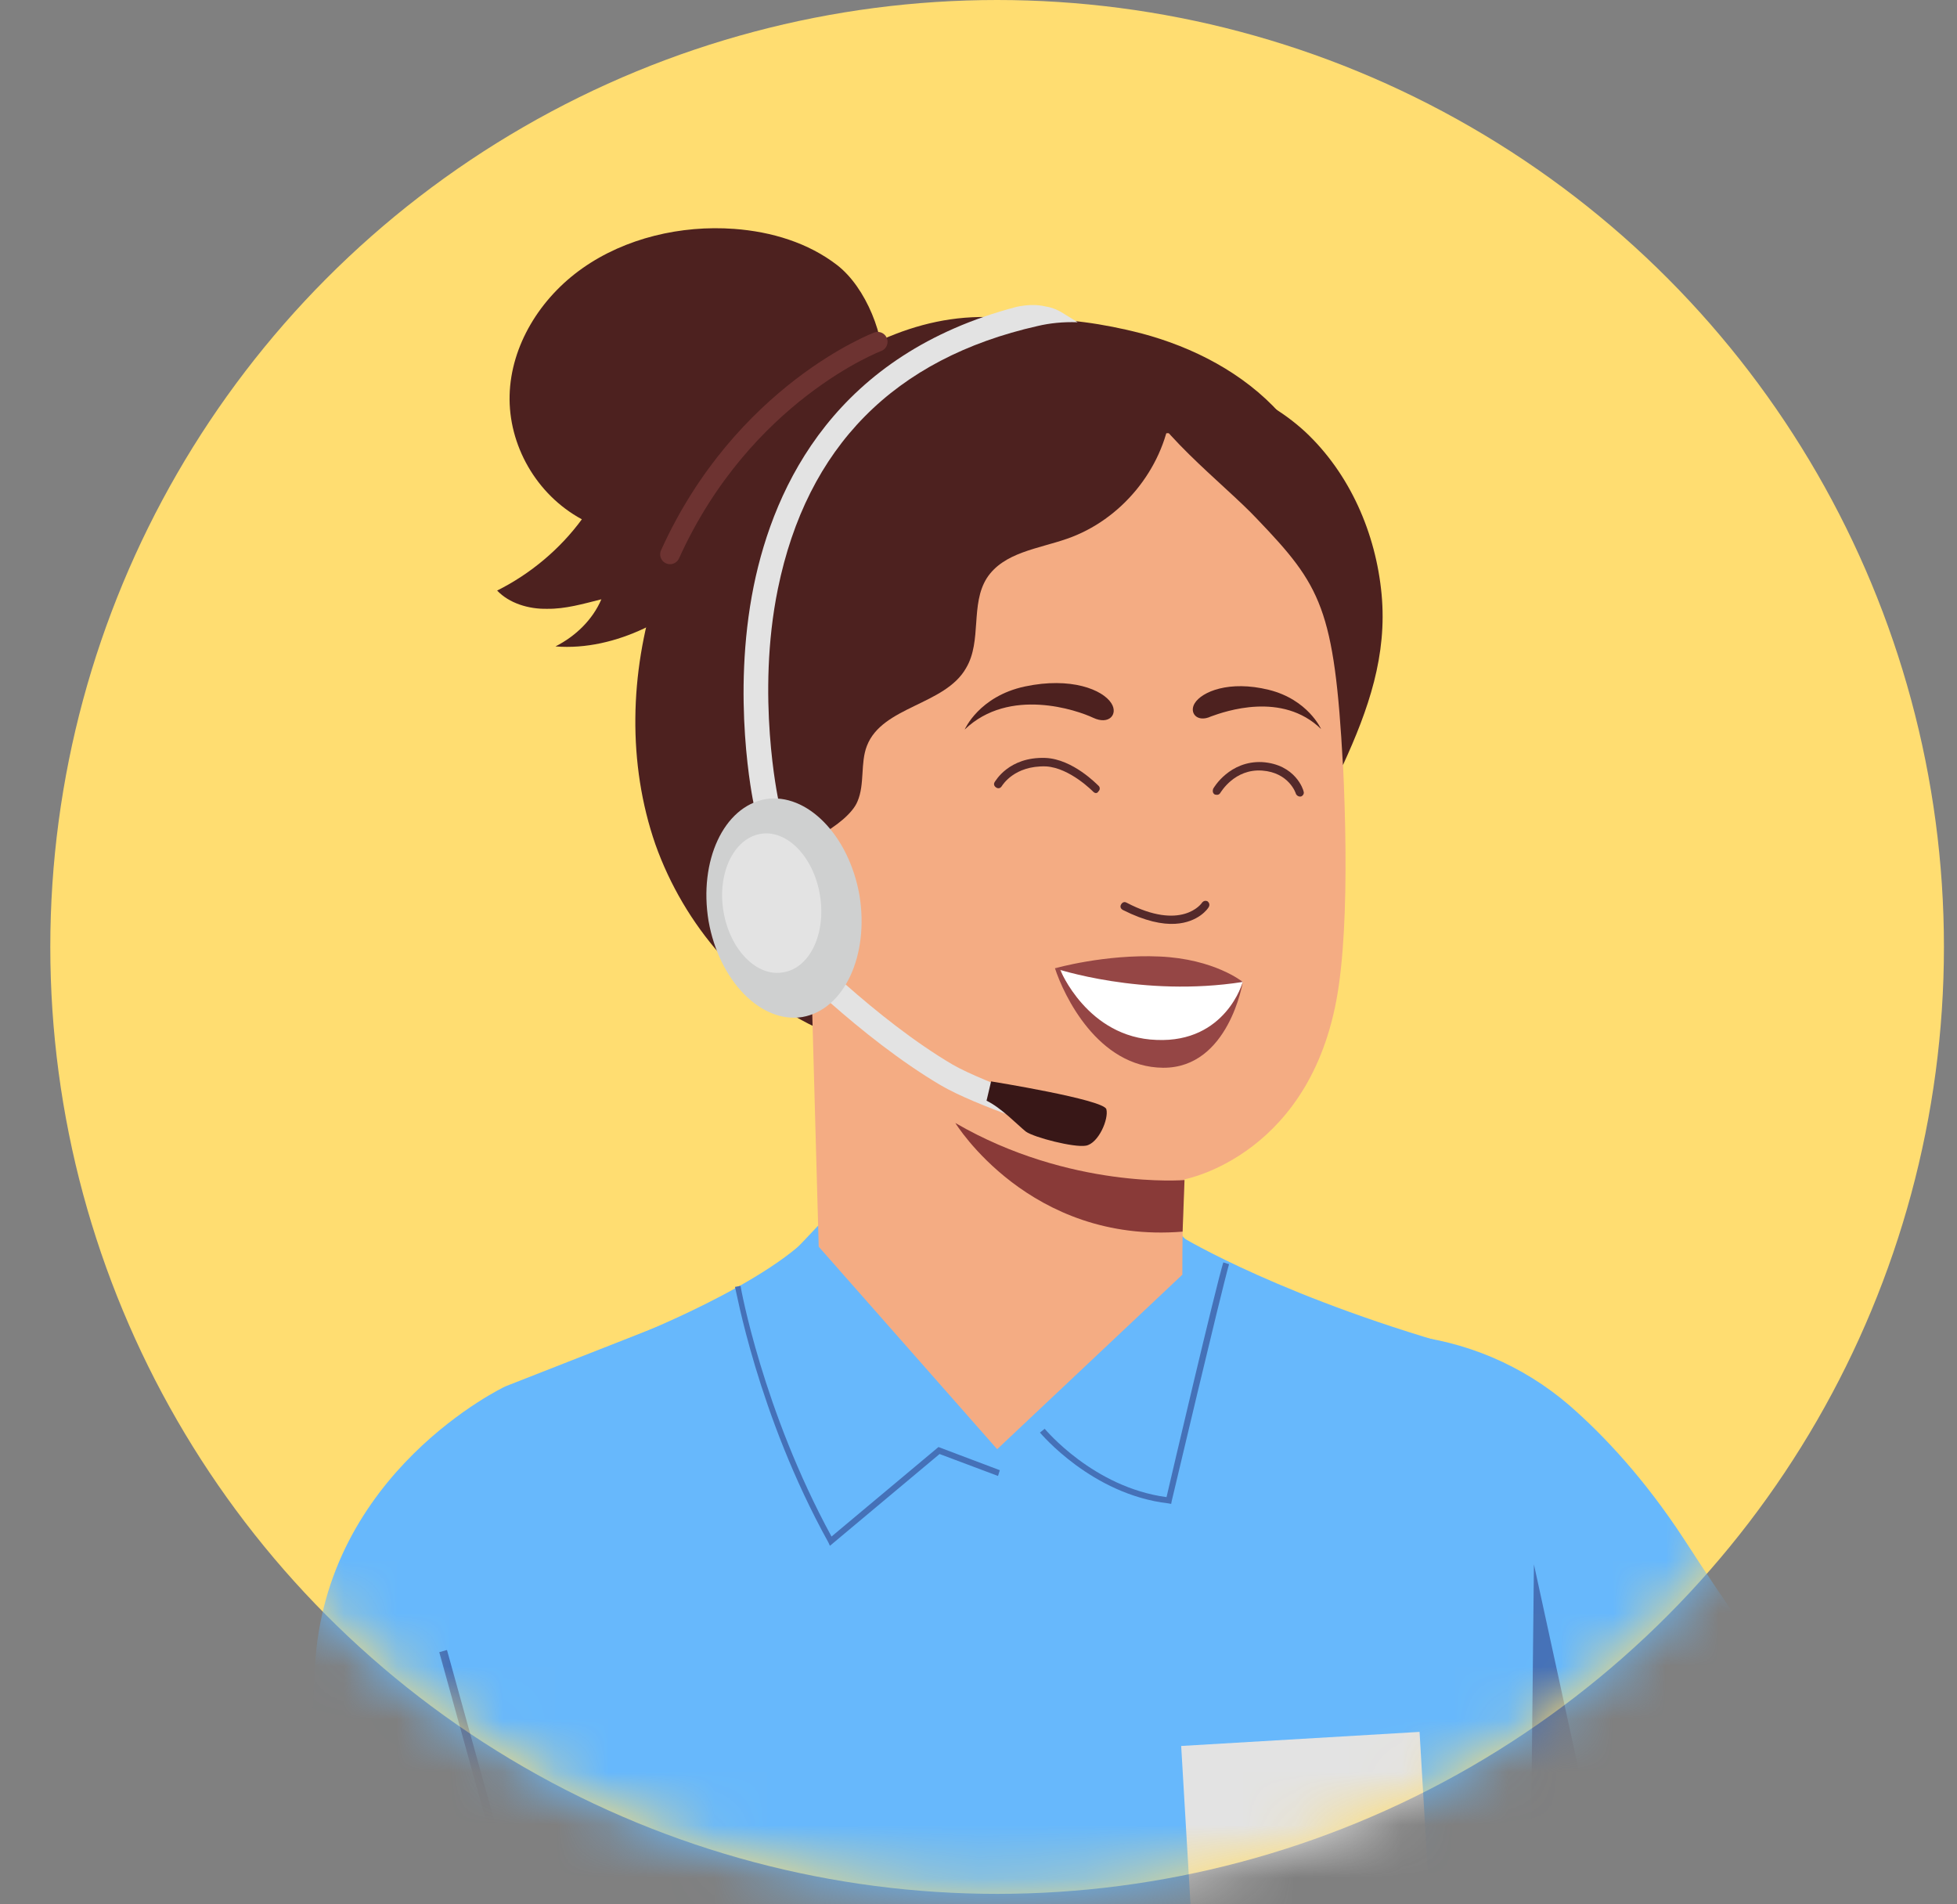
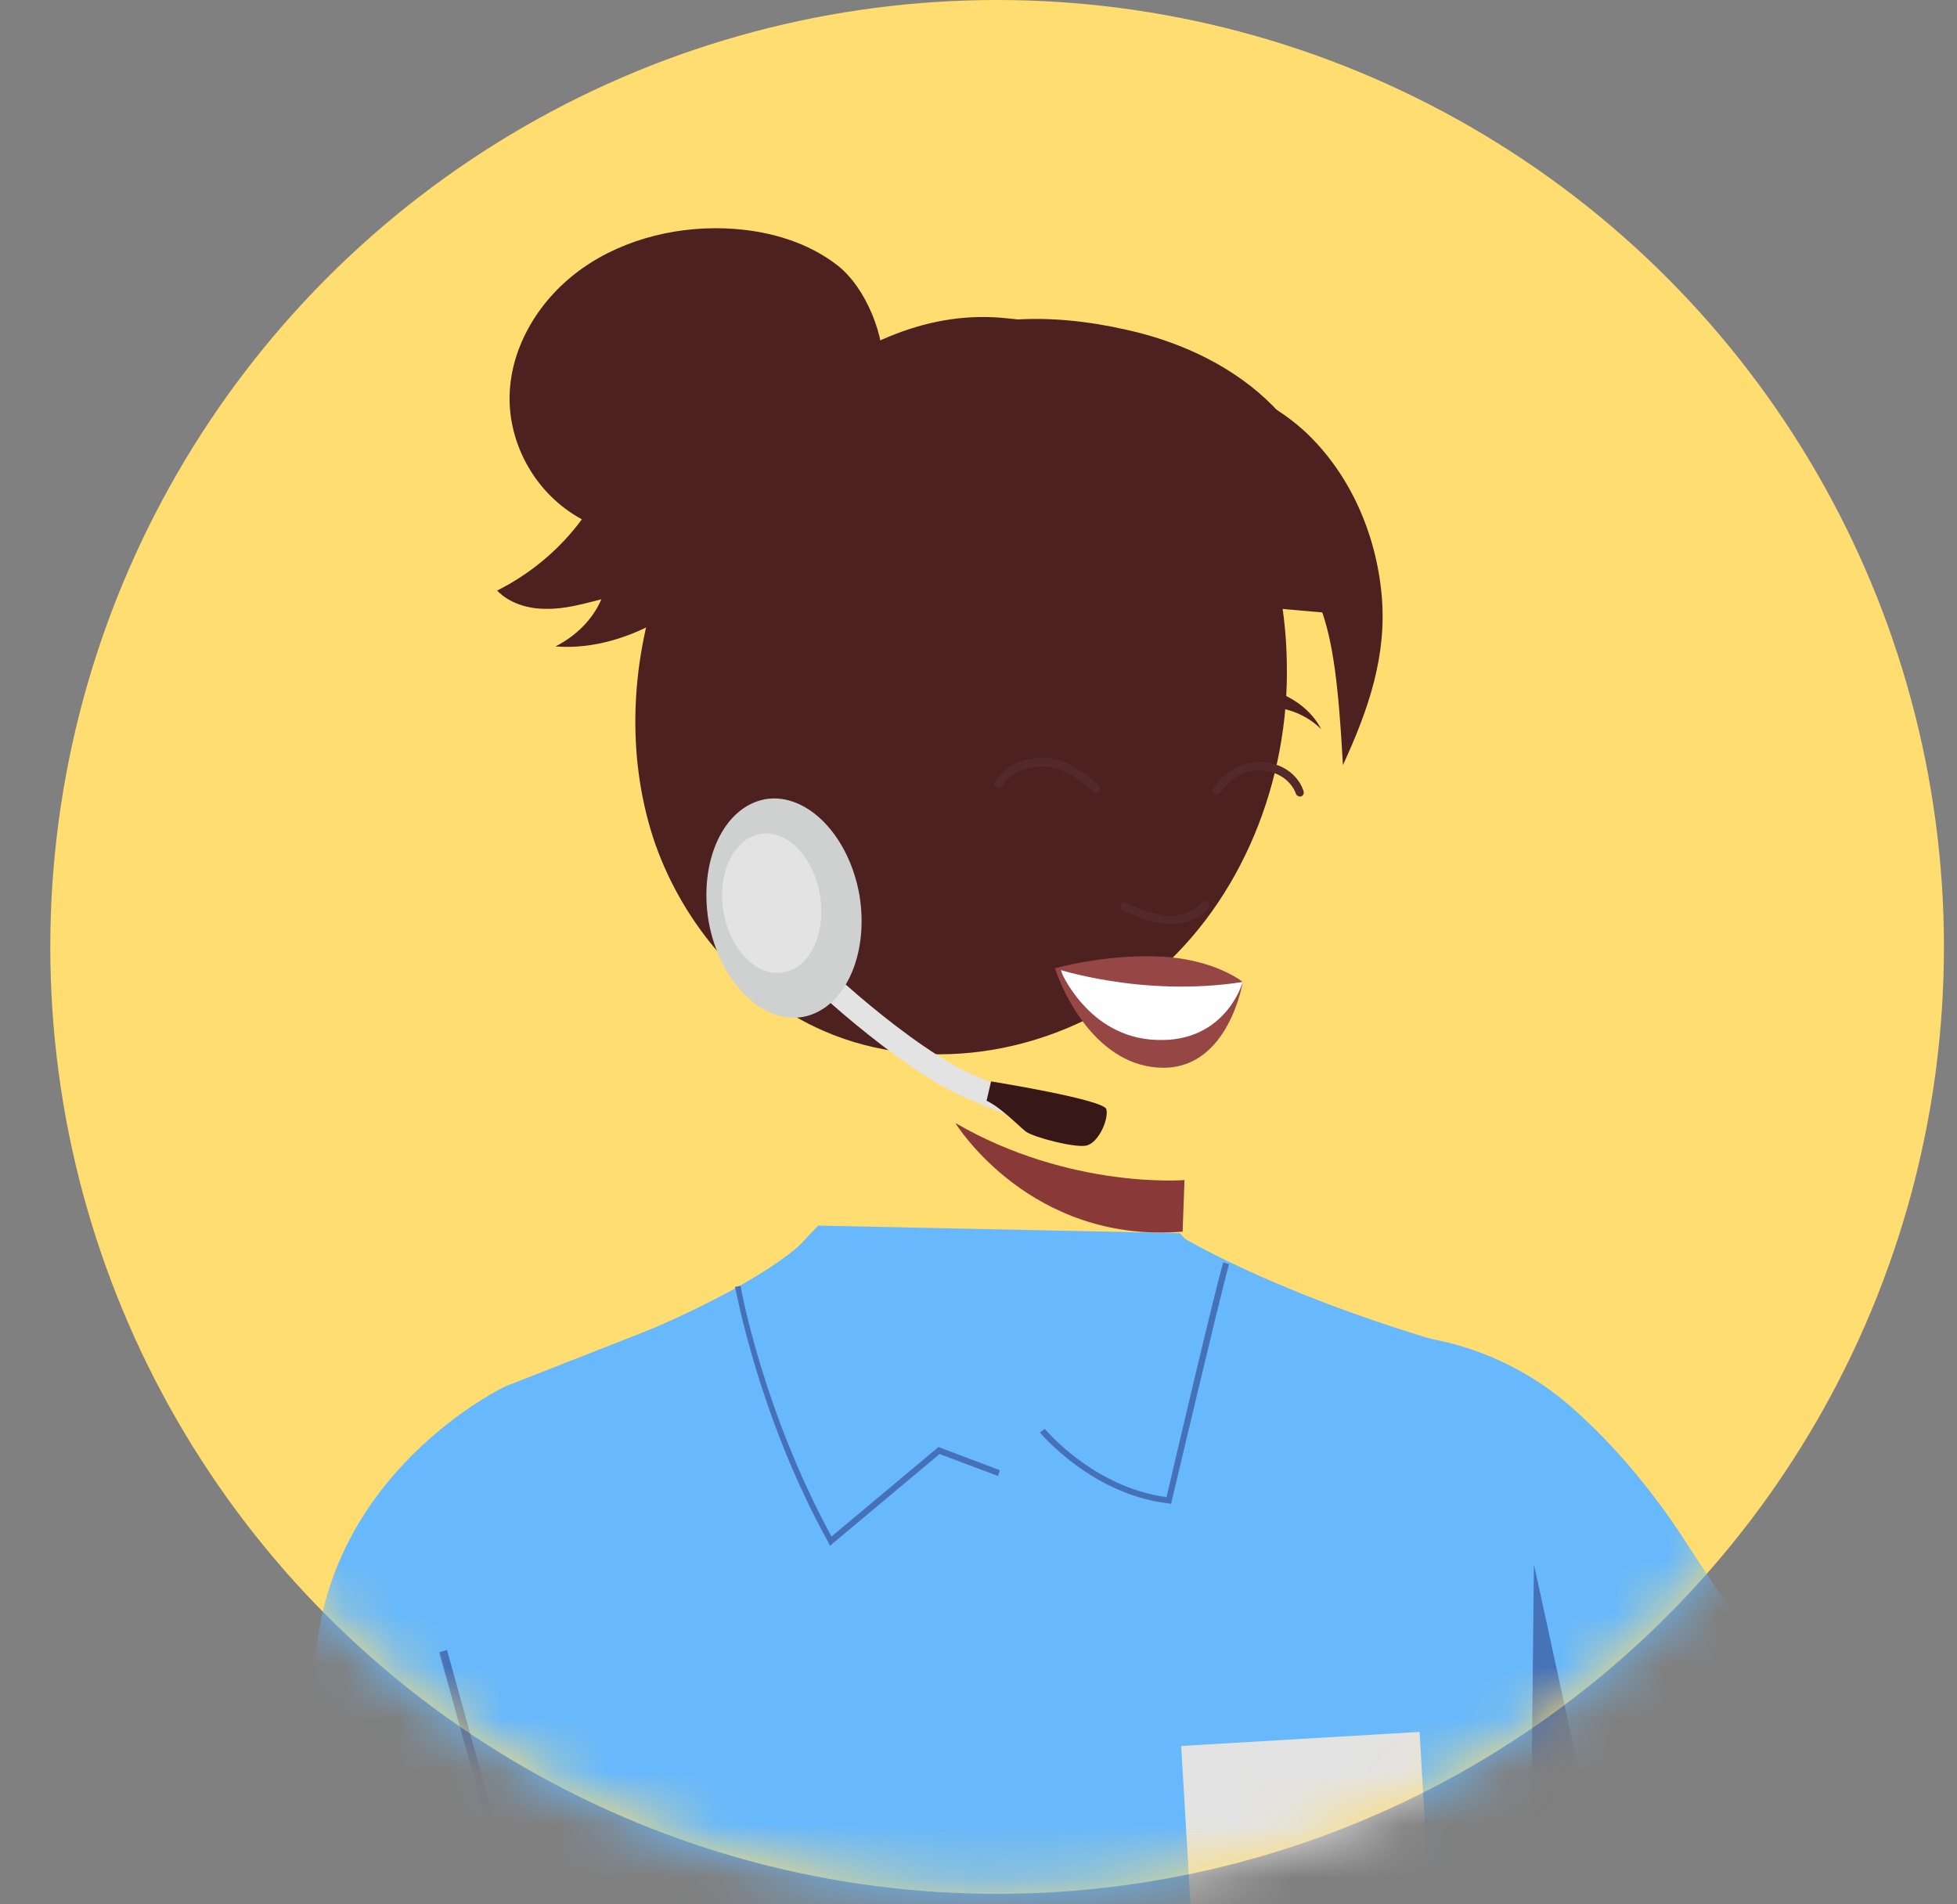
<svg xmlns="http://www.w3.org/2000/svg" width="37" height="36" viewBox="0 0 37 36" fill="none">
  <rect x="0" y="0" width="37" height="36" fill="#808080" stroke="none" />
  <circle cx="18.852" cy="17.901" r="17.901" fill="#FFDD71" />
  <mask id="mask0_2293_20559" style="mask-type:alpha" maskUnits="userSpaceOnUse" x="0" y="0" width="37" height="36">
    <circle cx="18.852" cy="17.901" r="17.901" fill="#FFDD71" />
  </mask>
  <g mask="url(#mask0_2293_20559)">
    <path d="M42.897 27.209C42.897 27.209 40.638 35.316 40.346 36.919C40.346 36.919 36.477 36.934 35.979 34.816L39.788 27.205L42.897 27.209Z" fill="#F4AC83" />
    <path d="M9.551 26.21L14.389 24.312L15.469 23.169L22.308 23.313C22.452 23.491 23.77 24.801 23.77 24.801L26.531 25.238C27.698 25.343 28.793 25.812 29.664 26.561C30.325 27.135 31.093 27.957 31.841 29.1C33.486 31.657 35.723 34.538 35.723 34.538L36.493 32.653L41.321 33.996C41.321 33.996 39.604 39.724 38.869 40.62C38.048 41.629 35.847 42.092 34.05 40.797C32.963 40.008 29.663 36.748 28.946 35.91L28.797 39.946L28.796 46.067L30.352 51.429L12.31 52.49L12.852 47.404C12.852 47.404 10.828 39.99 10.387 38.615C9.358 35.409 9.551 26.21 9.551 26.21Z" fill="#67B8FC" />
    <path d="M26.839 32.74L22.332 33.006L22.597 37.51L27.104 37.245L26.839 32.74Z" fill="#E3E3E3" />
    <path d="M22.354 23.39C22.354 23.39 24.291 24.57 27.911 25.557L25.084 29.897L22.354 23.39Z" fill="#67B8FC" />
    <path d="M11.82 25.33C11.82 25.33 14.664 24.229 15.47 23.182L15.479 23.568L15.374 25.641L11.82 25.33Z" fill="#67B8FC" />
    <path d="M30.81 37.881L29.001 29.573L28.934 35.924L30.81 37.881Z" fill="#4571B8" />
    <path d="M9.551 26.21C9.551 26.21 6.137 27.824 5.954 31.529C5.846 33.775 5.277 40.196 5.567 45.366C5.748 48.435 6.403 52.544 6.449 52.861L11.474 52.566L10.166 27.147L9.551 26.21Z" fill="#67B8FC" />
-     <path d="M36.056 32.252C36.114 32.115 36.171 31.951 36.3 31.877C36.456 31.801 36.632 31.844 36.795 31.888C38.275 32.334 39.756 32.781 41.236 33.227C41.522 33.317 41.848 33.418 41.997 33.689C42.19 34.024 42.015 34.448 41.849 34.791C41.562 35.368 41.2 36.016 40.584 36.199L36.648 34.39C36.209 34.403 35.863 33.97 35.797 33.534C35.745 33.097 35.906 32.66 36.056 32.252Z" fill="#67B8FC" />
    <path d="M19.077 6.021C17.546 5.845 16.238 6.509 15.011 7.434C13.771 8.36 12.89 9.706 12.403 11.174C11.907 12.724 11.861 14.433 12.391 15.962C12.934 17.49 14.081 18.836 15.56 19.483C17.587 20.377 20.106 19.882 21.796 18.449C23.486 17.016 24.38 14.75 24.329 12.526C24.306 10.994 23.856 9.461 22.93 8.235C22.019 7.035 20.593 6.159 19.077 6.021Z" fill="#4D211F" />
    <path d="M15.046 11.432C15.238 10.834 15.107 10.202 15.163 9.572C15.283 8.205 16.309 7.051 17.542 6.458C18.696 5.897 20.139 5.932 21.575 6.301C22.564 6.563 23.514 7.054 24.199 7.814C25.112 8.813 25.504 10.271 25.195 11.595L18.195 10.98C17.575 11.55 16.942 12.134 16.175 12.486C15.955 12.592 15.706 12.674 15.451 12.649C15.209 12.623 14.961 12.477 14.879 12.229C14.823 11.952 14.968 11.69 15.046 11.432Z" fill="#4D211F" />
-     <path d="M15.479 23.568L15.134 11.12C15.113 10.535 15.275 9.899 15.858 9.824L21.846 8.205C23.767 7.972 25.093 10.321 25.246 12.246C25.426 14.395 25.54 17.015 25.314 18.616C24.863 21.842 22.395 22.294 22.395 22.294C22.394 22.281 22.352 22.923 22.354 24.097L18.853 27.396L15.479 23.568Z" fill="#F4AC83" />
    <path d="M22.395 22.308C22.395 22.308 20.231 22.488 18.062 21.229C18.062 21.229 19.465 23.52 22.359 23.283L22.395 22.308Z" fill="#893A38" />
    <path d="M13.887 10.553C14.417 8.669 17.009 6.009 18.96 6.068L22.131 7.815C21.98 8.877 21.196 9.83 20.176 10.184C19.627 10.376 18.977 10.441 18.659 10.926C18.341 11.425 18.569 12.118 18.265 12.629C17.866 13.333 16.68 13.349 16.39 14.1C16.263 14.427 16.353 14.822 16.212 15.15C16.038 15.587 14.964 16.17 14.504 16.051C14.043 15.918 14.024 15.159 13.854 14.756C13.574 14.079 13.673 13.713 13.744 13.335C13.917 12.418 13.634 11.462 13.887 10.553Z" fill="#4D211F" />
    <path d="M15.871 16.384C15.87 16.144 15.584 15.588 15.341 15.549C14.709 15.466 13.566 15.533 13.58 17.132C13.603 19.331 15.803 18.855 15.812 18.788C15.81 18.748 15.879 17.21 15.871 16.384Z" fill="#FABBA0" />
    <path d="M15.124 17.975C15.11 17.962 15.085 18.004 15.02 18.034C14.956 18.065 14.85 18.084 14.741 18.037C14.509 17.958 14.313 17.582 14.291 17.197C14.279 16.998 14.321 16.808 14.392 16.644C14.462 16.48 14.562 16.368 14.681 16.347C14.799 16.314 14.884 16.389 14.914 16.454C14.945 16.518 14.934 16.559 14.947 16.558C14.947 16.558 14.998 16.515 14.98 16.436C14.964 16.397 14.948 16.345 14.892 16.295C14.836 16.258 14.755 16.236 14.675 16.241C14.502 16.251 14.351 16.407 14.281 16.584C14.198 16.762 14.145 16.979 14.157 17.192C14.17 17.631 14.407 18.044 14.719 18.132C14.869 18.176 14.999 18.129 15.063 18.072C15.127 18.028 15.137 17.974 15.124 17.975Z" fill="#F7956F" />
    <path d="M21.468 7.201C21.719 8.08 23.143 9.143 23.769 9.813C24.977 11.075 25.229 11.5 25.39 14.464C25.875 13.409 26.229 12.388 26.121 11.234C26.013 10.081 25.52 8.95 24.673 8.159C23.812 7.37 22.602 6.974 21.468 7.201Z" fill="#4D211F" />
    <path d="M15.828 5.012C15.283 4.591 14.59 4.379 13.88 4.327C12.875 4.253 11.822 4.501 11.015 5.069C10.208 5.636 9.66 6.535 9.635 7.47C9.61 8.405 10.133 9.348 11.001 9.817C10.593 10.374 10.034 10.847 9.399 11.164C9.627 11.404 9.993 11.516 10.34 11.509C10.687 11.515 11.028 11.415 11.37 11.329C11.206 11.711 10.89 12.023 10.502 12.22C11.078 12.266 11.657 12.125 12.176 11.881C12.695 11.637 13.143 11.304 13.575 10.945C15.064 9.711 15.832 8.719 16.695 7.042C16.748 6.372 16.373 5.434 15.828 5.012Z" fill="#4D211F" />
    <path d="M20.062 21.419L20.197 20.984C20.184 20.985 18.647 20.489 18.012 20.126C16.547 19.265 15.07 17.752 15.056 17.726L14.727 18.039C14.784 18.102 16.261 19.616 17.781 20.513C18.458 20.913 19.994 21.396 20.062 21.419Z" fill="#E3E3E3" />
    <path d="M18.738 20.443C18.738 20.443 20.866 20.785 20.917 20.968C20.967 21.152 20.768 21.617 20.53 21.658C20.306 21.698 19.547 21.502 19.394 21.391C19.24 21.267 18.927 20.939 18.652 20.808L18.738 20.443Z" fill="#381717" />
-     <path d="M14.253 15.213L14.715 15.119C14.714 15.106 14.292 13.157 14.707 11.132C15.256 8.447 16.906 6.776 19.618 6.163C19.842 6.11 20.093 6.082 20.374 6.092L20.139 5.946C20.028 5.872 19.904 5.813 19.77 5.794C19.594 5.751 19.408 5.762 19.223 5.8C15.82 6.693 14.644 9.149 14.25 11.079C13.826 13.171 14.235 15.134 14.253 15.213Z" fill="#E3E3E3" />
    <path d="M13.396 17.41C13.596 18.545 14.391 19.352 15.17 19.226C15.963 19.086 16.436 18.058 16.249 16.922C16.049 15.787 15.254 14.981 14.475 15.107C13.682 15.247 13.209 16.274 13.396 17.41Z" fill="#CFD0D0" />
    <path d="M13.679 17.233C13.802 17.959 14.312 18.476 14.814 18.38C15.316 18.297 15.624 17.639 15.501 16.913C15.378 16.187 14.868 15.67 14.366 15.766C13.865 15.862 13.557 16.52 13.679 17.233Z" fill="#E3E3E3" />
    <path d="M35.77 34.549L35.651 34.564L36.269 39.356L36.388 39.341L35.77 34.549Z" fill="#4571B8" />
-     <path d="M40.095 36.041C37.962 35.62 35.933 34.019 35.918 33.993L35.993 33.909C36.007 33.921 38.022 35.51 40.128 35.932L40.095 36.041Z" fill="#4571B8" />
    <path fill-rule="evenodd" clip-rule="evenodd" d="M8.451 31.192L11.195 41.099L11.049 41.139L8.305 31.233L8.451 31.192Z" fill="#4571B8" />
    <path d="M23.496 18.562C23.496 18.562 23.166 19.755 22.116 19.83C21.066 19.892 20.144 18.733 20.053 18.325C20.04 18.326 22.313 17.965 23.496 18.562Z" fill="white" />
    <path d="M23.496 18.563C23.496 18.563 22.964 18.127 21.92 18.082C20.89 18.036 19.945 18.305 19.945 18.305C19.945 18.305 21.593 18.861 23.496 18.563Z" fill="#954645" />
    <path d="M23.497 18.563C23.497 18.563 23.232 20.192 21.991 20.185C20.75 20.177 20.108 18.802 19.946 18.305L20.04 18.326C20.04 18.326 20.557 19.616 21.867 19.659C23.177 19.715 23.497 18.563 23.497 18.563Z" fill="#954645" />
    <path d="M22.218 17.464C21.979 17.478 21.655 17.417 21.229 17.202C21.187 17.178 21.172 17.139 21.196 17.098C21.22 17.056 21.259 17.041 21.301 17.065C22.333 17.604 22.716 17.088 22.728 17.061C22.753 17.033 22.792 17.017 22.834 17.041C22.862 17.066 22.877 17.105 22.853 17.147C22.841 17.174 22.657 17.439 22.218 17.464Z" fill="#54292A" />
    <path d="M20.725 14.992C20.699 14.993 20.685 14.981 20.671 14.969C20.671 14.969 20.23 14.514 19.775 14.488C19.174 14.47 18.955 14.843 18.943 14.857C18.919 14.898 18.88 14.914 18.838 14.89C18.797 14.865 18.781 14.826 18.805 14.785C18.818 14.771 19.07 14.303 19.766 14.328C20.287 14.351 20.742 14.831 20.771 14.856C20.799 14.881 20.802 14.934 20.764 14.963C20.764 14.976 20.739 14.991 20.725 14.992Z" fill="#54292A" />
    <path d="M24.585 15.058C24.545 15.061 24.517 15.036 24.502 15.01C24.501 14.996 24.371 14.604 23.862 14.567C23.34 14.531 23.085 14.973 23.073 14.987C23.049 15.029 23.009 15.031 22.968 15.02C22.927 14.996 22.924 14.956 22.935 14.915C22.947 14.888 23.25 14.377 23.866 14.407C24.496 14.45 24.644 14.935 24.646 14.961C24.661 15 24.637 15.042 24.598 15.057C24.585 15.058 24.585 15.058 24.585 15.058Z" fill="#54292A" />
    <path d="M18.239 13.791C18.239 13.791 18.509 13.162 19.379 12.977C20.248 12.793 20.85 13.038 21.012 13.295C21.144 13.501 20.969 13.711 20.668 13.569C20.366 13.426 19.085 12.982 18.239 13.791Z" fill="#4D211F" />
    <path d="M24.977 13.782C24.977 13.782 24.73 13.223 23.986 13.04C23.241 12.857 22.721 13.075 22.587 13.296C22.477 13.476 22.635 13.666 22.895 13.544C23.156 13.449 24.241 13.065 24.977 13.782Z" fill="#4D211F" />
-     <path d="M16.594 6.461C16.594 6.461 14.049 7.424 12.668 10.479" stroke="#6D3331" stroke-width="0.373" stroke-miterlimit="10" stroke-linecap="round" stroke-linejoin="round" />
    <path d="M15.691 29.222L15.661 29.157C14.317 26.73 13.91 24.34 13.896 24.328L14.001 24.308C14.003 24.334 14.42 26.657 15.721 29.047L17.743 27.355L18.903 27.793L18.869 27.902L17.764 27.487L15.691 29.222Z" fill="#4571B8" />
    <path d="M22.143 28.43L22.089 28.42C20.638 28.252 19.676 27.095 19.662 27.082L19.751 27.01C19.765 27.023 20.67 28.116 22.055 28.302C22.162 27.842 22.972 24.381 23.128 23.865L23.237 23.898C23.082 24.441 22.164 28.335 22.153 28.376L22.143 28.43Z" fill="#4571B8" />
  </g>
</svg>